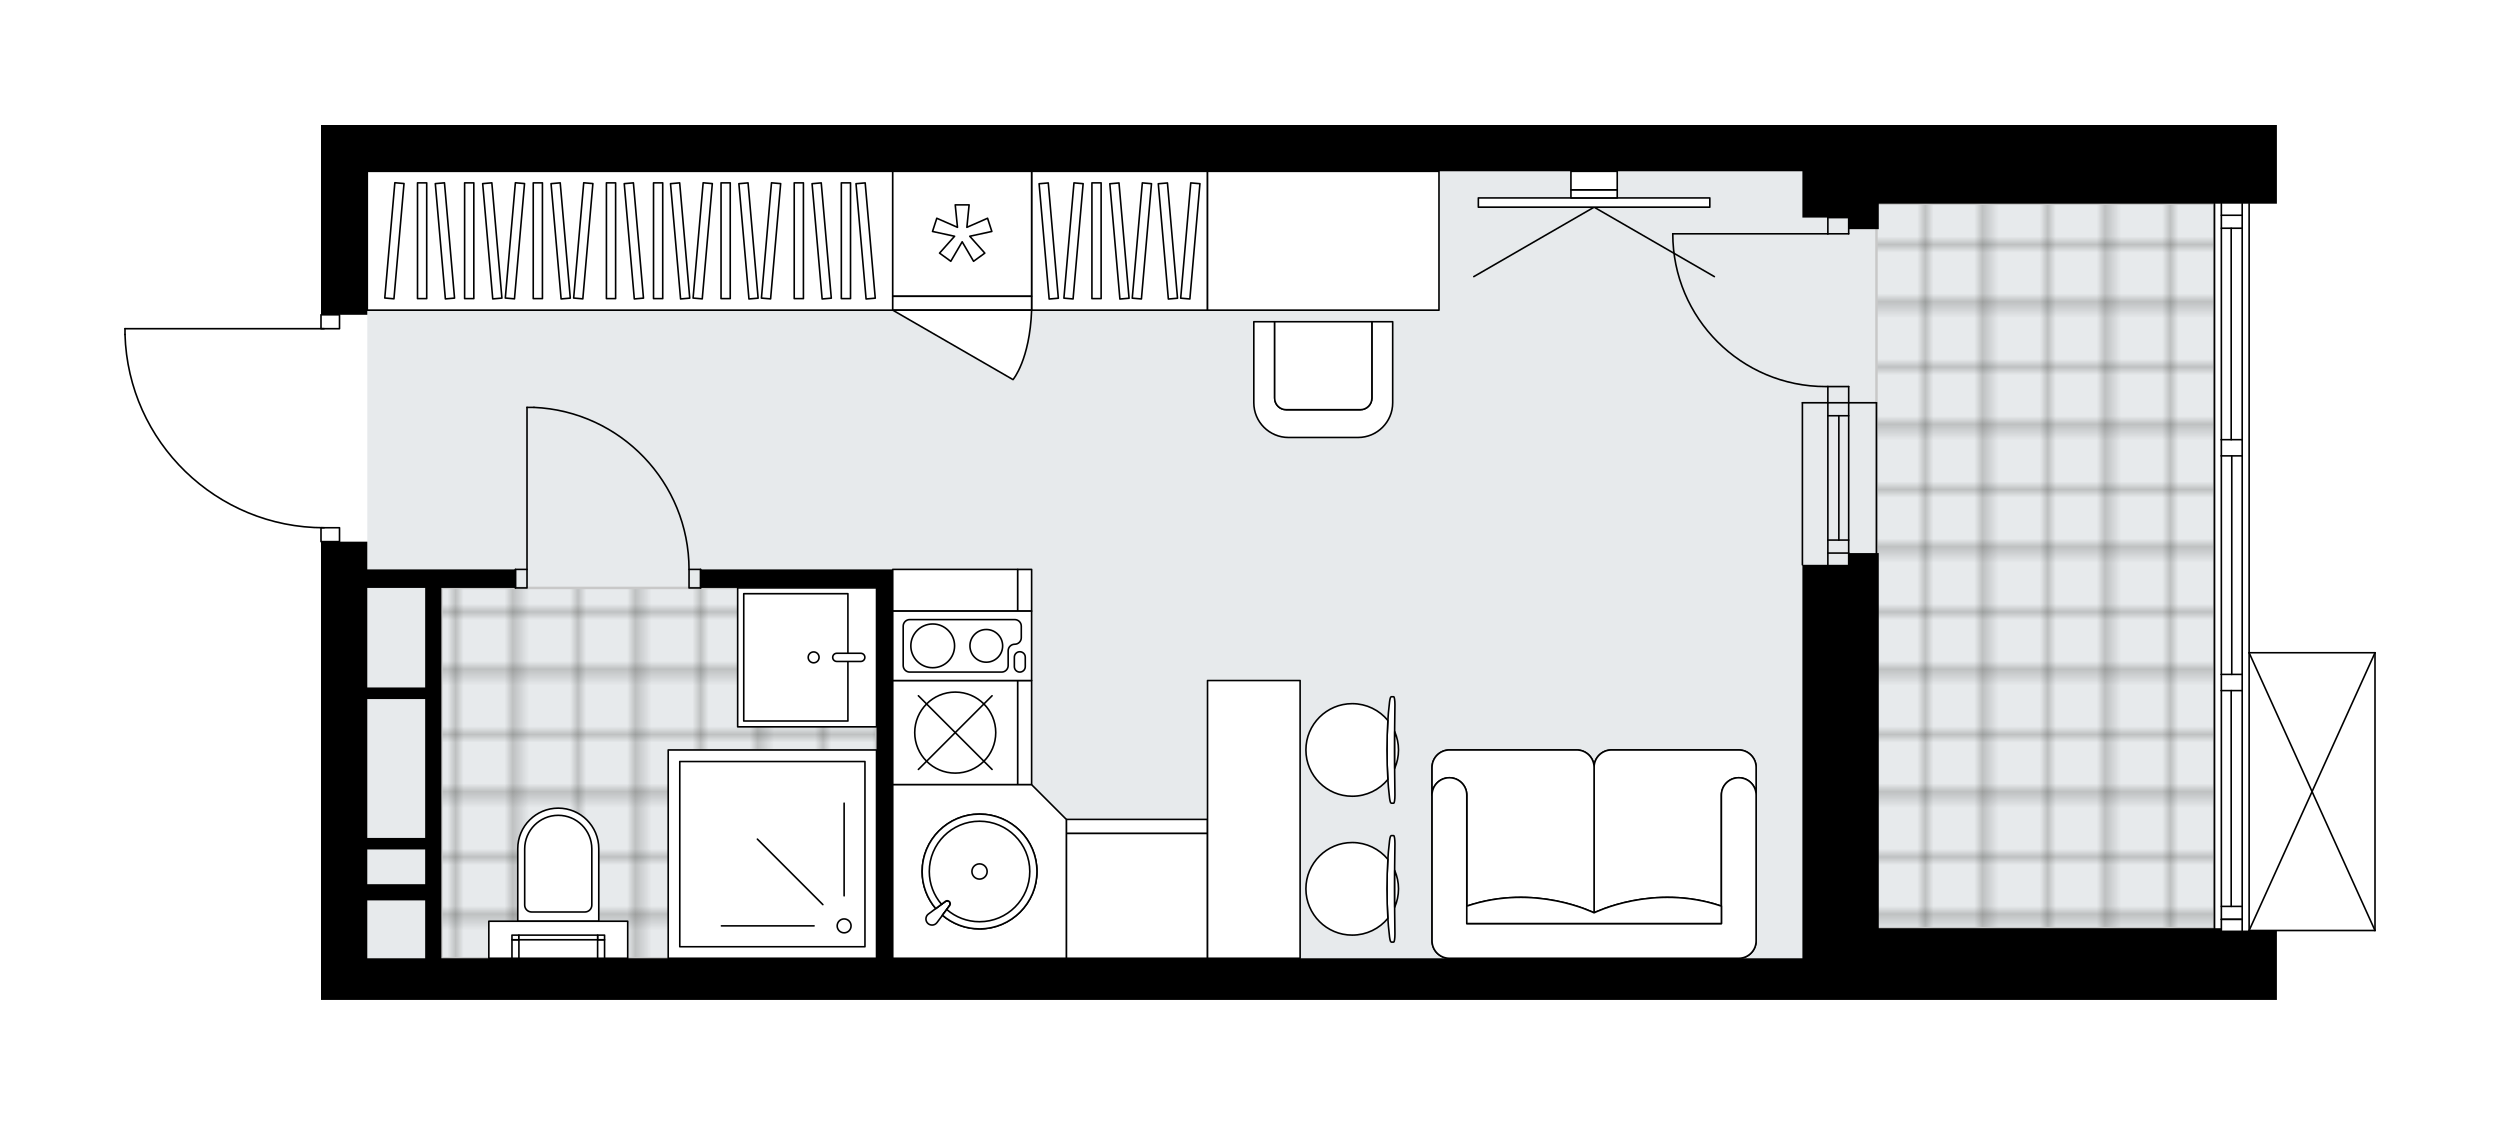
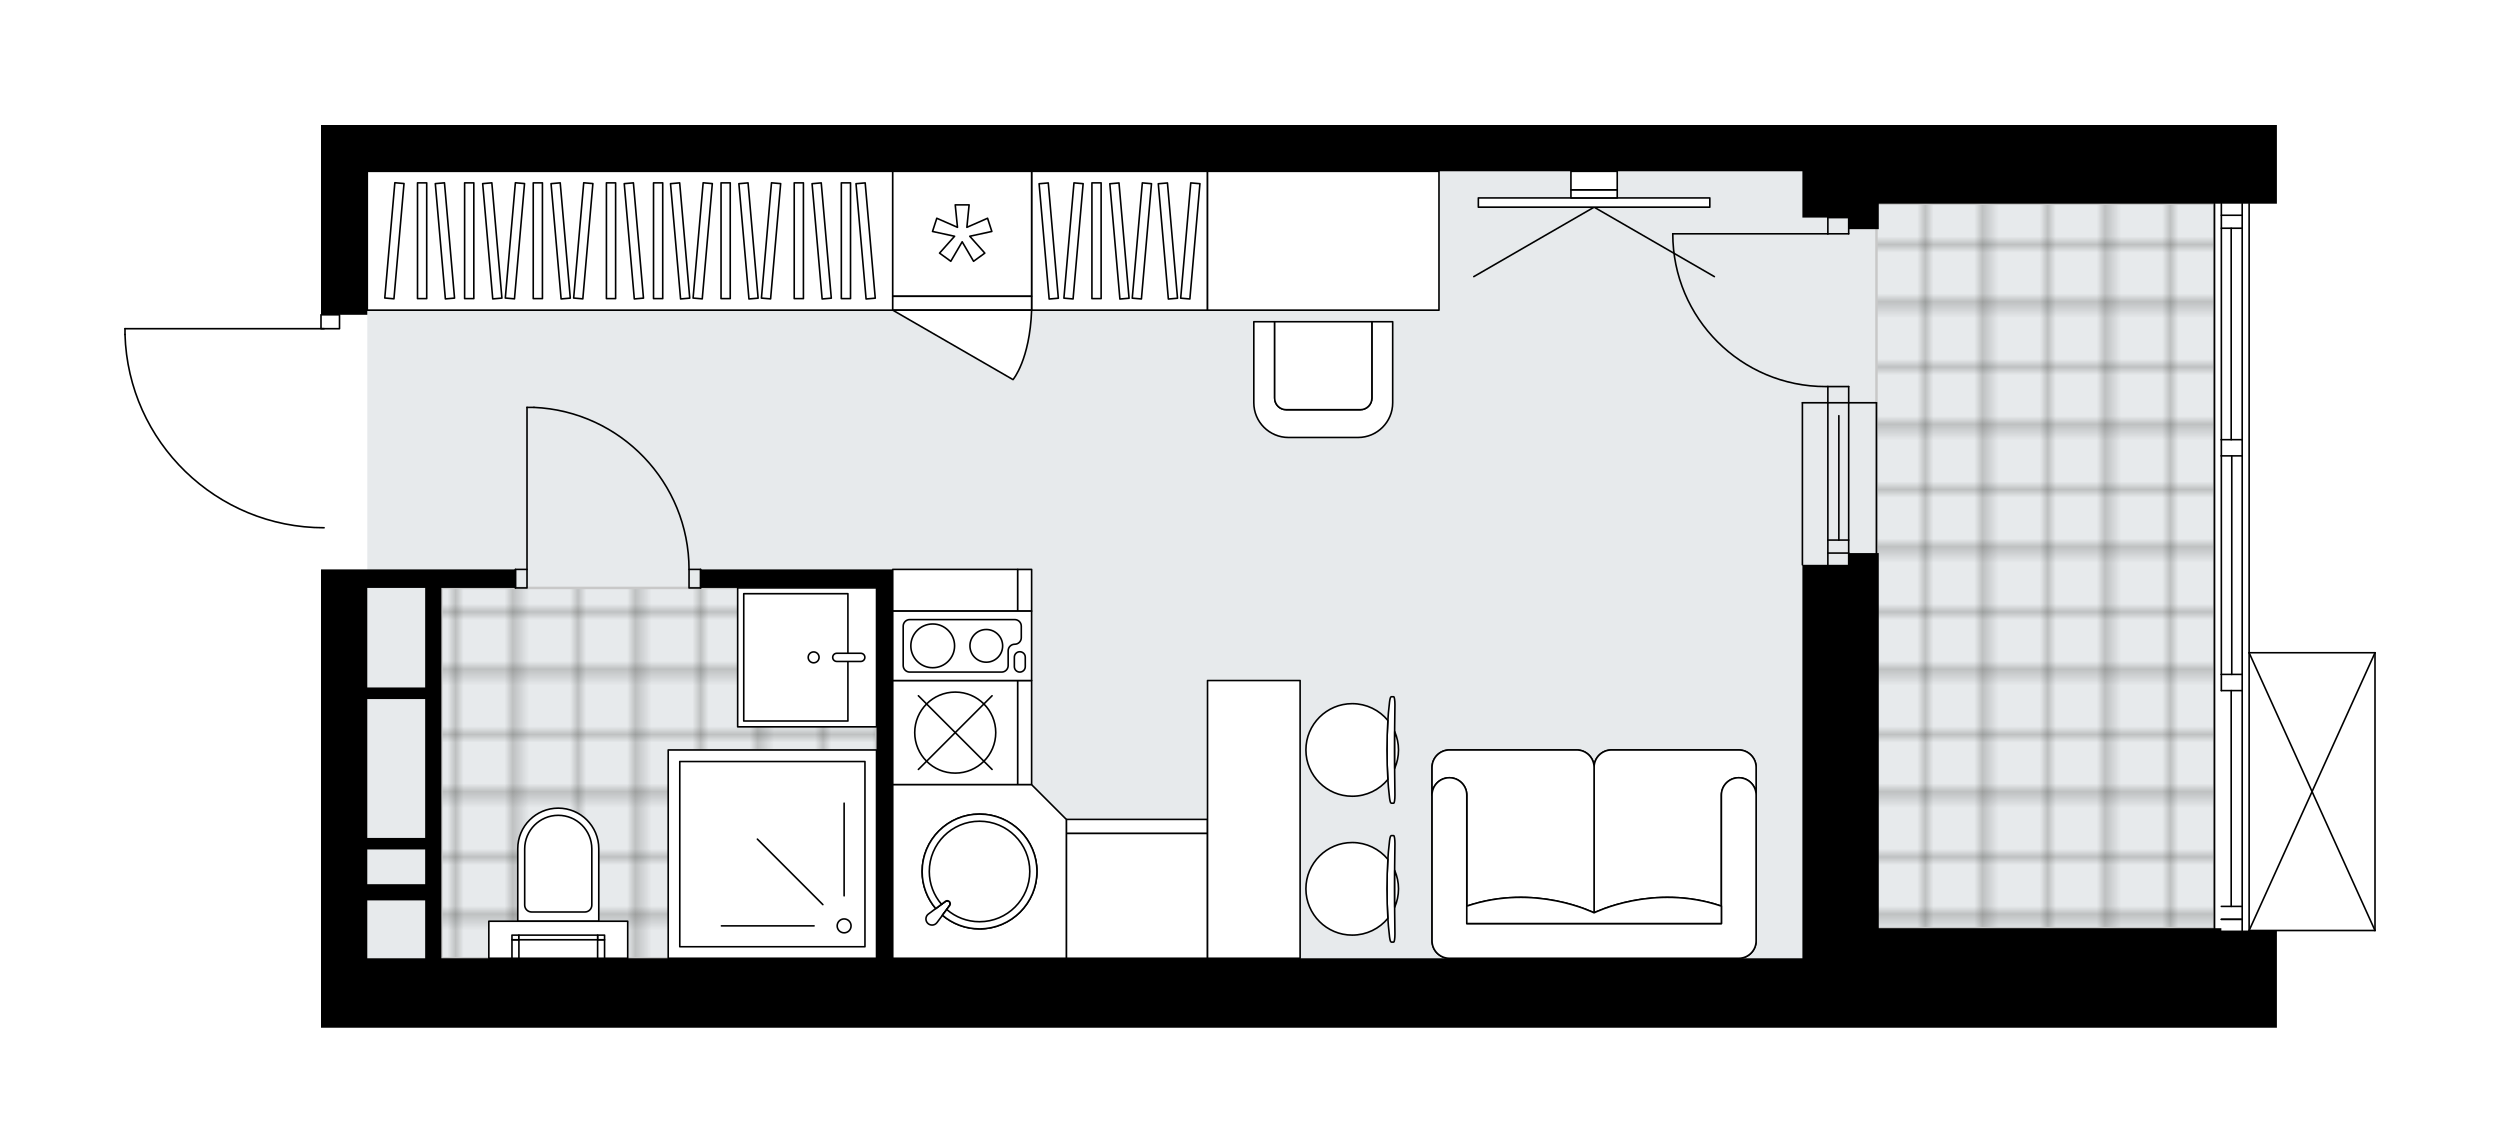
<svg xmlns="http://www.w3.org/2000/svg" xmlns:xlink="http://www.w3.org/1999/xlink" height="899.96px" id="Layer_1" style="enable-background:new 0 0 2000 899.96;" version="1.1" viewBox="0 0 2000 899.96" width="2000px" x="0px" y="0px" xml:space="preserve">
  <style type="text/css">
	.st0{fill:none;}
	.st1{opacity:0.5;fill:none;stroke:#1D1E1B;stroke-width:0.4;stroke-miterlimit:10;}
	.st2{fill:#FFFFFF;}
	.st3{fill:#E7EAEC;}
	.st4{fill:url(#SVGID_1_);stroke:#C8C8C8;stroke-width:2;stroke-linecap:round;stroke-linejoin:round;stroke-miterlimit:10;}
	
		.st5{fill:url(#SVGID_00000042016576350574051310000007259841806770447030_);stroke:#C8C8C8;stroke-width:2;stroke-linecap:round;stroke-linejoin:round;stroke-miterlimit:10;}
	.st6{fill:none;stroke:#000000;stroke-width:1.3;stroke-linecap:round;stroke-linejoin:round;stroke-miterlimit:10;}
	.st7{fill:#FFFFFF;stroke:#000000;stroke-width:1.3;stroke-linecap:round;stroke-linejoin:round;stroke-miterlimit:10;}
	.st8{fill:none;stroke:#000000;stroke-width:1.3;stroke-linecap:round;stroke-linejoin:round;}
	.st9{fill:none;stroke:#000000;stroke-width:1.3;stroke-linecap:round;stroke-linejoin:round;stroke-dasharray:10.157,10.157;}
	.st10{fill:none;stroke:#000000;stroke-width:1.3;stroke-linecap:round;stroke-linejoin:round;stroke-dasharray:10.389,10.389;}
	.st11{font-family:'Arial-BoldMT','Arial'; font-weight:bold;}
	.st12{font-size:97.988px;}
	.st13{font-size:81.656px;}
	.st14{font-family: 'ArialMT','Arial';}
	.st15{font-size:40px;}
</style>
  <pattern height="14.57" id="New_Pattern_Swatch_3" patternUnits="userSpaceOnUse" style="overflow:visible;" viewBox="7.49 -22.06 14.57 14.57" width="14.57" x="-1670.01" y="-978.25">
    <g>
      <rect class="st0" height="14.57" width="14.57" x="7.49" y="-22.06" />
      <g>
        <rect class="st1" height="7.29" width="7.29" x="14.77" y="-7.49" />
      </g>
      <g>
        <rect class="st1" height="7.29" width="7.29" x="0.2" y="-7.49" />
      </g>
      <g>
        <rect class="st1" height="7.29" width="7.29" x="22.06" y="-14.77" />
      </g>
      <g>
        <rect class="st1" height="7.29" width="7.29" x="7.49" y="-14.77" />
        <rect class="st1" height="7.29" width="7.29" x="14.77" y="-22.06" />
      </g>
      <g>
        <rect class="st1" height="7.29" width="7.29" x="0.2" y="-22.06" />
      </g>
      <g>
        <rect class="st1" height="7.29" width="7.29" x="22.06" y="-29.35" />
      </g>
      <g>
        <rect class="st1" height="7.29" width="7.29" x="7.49" y="-29.35" />
      </g>
    </g>
  </pattern>
  <path class="st2" d="M1900.63,522.1  c0.01,0.03,0.02,0.06,0.02,0.1V744.4c0,0.04-0.01,0.07-0.02,0.1c-0.01,0.05-0.01,0.1-0.03,0.14c-0.02,0.04-0.04,0.07-0.07,0.11  c-0.02,0.03-0.04,0.07-0.07,0.1c-0.04,0.04-0.09,0.07-0.14,0.1c-0.02,0.01-0.04,0.03-0.06,0.04c0,0,0,0-0.01,0  c-0.08,0.04-0.17,0.06-0.26,0.06h-78.48v54.9h-50h-33.33h-235.17h-61.11H293.84H256.8V433.96h0c-0.36,0-0.65-0.29-0.65-0.65v-10.5  c-40.69-0.77-79.06-16.74-108.33-45.16c-30.02-29.14-47.23-68.23-48.47-110.04c0,0,0-0.01,0-0.01c0,0,0-0.01,0-0.01v-4.64  c0-0.36,0.29-0.65,0.65-0.65h156.15v-10.46c0-0.36,0.29-0.65,0.65-0.65h0V100h37.03h296.28h851.8h296.28h83.33v62.96h-21.57  c0,0,0,0,0,0v358.59H1900c0,0,0,0,0.01,0c0.04,0,0.08,0.02,0.13,0.03c0.04,0.01,0.09,0.01,0.13,0.03c0,0,0,0,0.01,0  c0.02,0.01,0.04,0.03,0.06,0.04c0.05,0.03,0.1,0.06,0.14,0.1c0.03,0.03,0.04,0.06,0.07,0.1c0.02,0.04,0.05,0.07,0.07,0.11  C1900.62,522,1900.62,522.05,1900.63,522.1z" id="background" />
  <g id="floor">
    <polygon class="st3" points="293.84,137.04 293.84,766.63 1441.92,766.63 1441.92,770.33 1771.53,770.33 1771.53,162.96    1501.17,162.96 1501.17,137.04  " />
    <pattern id="SVGID_1_" patternTransform="matrix(6.532 0 0 6.532 30329.941 37890.383)" xlink:href="#New_Pattern_Swatch_3">
	</pattern>
    <polygon class="st4" points="1501.17,162.96 1501.17,742.55 1771.53,742.55 1771.53,162.96  " />
    <pattern id="SVGID_00000043440118294154715500000006638783848559910809_" patternTransform="matrix(6.532 0 0 6.532 30329.941 37890.383)" xlink:href="#New_Pattern_Swatch_3">
	</pattern>
    <polygon points="   353.09,620.34 353.09,620.34 353.09,766.63 701.22,766.63 701.22,707.37 701.22,627.75 701.22,470.35 353.09,470.35  " style="fill:url(#SVGID_00000043440118294154715500000006638783848559910809_);stroke:#C8C8C8;stroke-width:2;stroke-linecap:round;stroke-linejoin:round;stroke-miterlimit:10;" />
    <g id="LINE_00000112620093972577686590000009098446856761914498_">
      <line class="st6" x1="1462.29" x2="1462.29" y1="322.21" y2="451.83" />
    </g>
    <g id="LINE_00000134224657571769063140000011933558103996891031_">
      <line class="st6" x1="1478.95" x2="1478.95" y1="322.21" y2="451.83" />
    </g>
    <g id="LINE_00000155142321428178856730000014509147716243983270_">
      <line class="st6" x1="1471.08" x2="1471.08" y1="332.58" y2="432.07" />
    </g>
    <g id="LINE_00000154426086467983372510000010767971444146437005_">
      <line class="st6" x1="1462.29" x2="1478.95" y1="442.44" y2="442.44" />
    </g>
    <g id="LINE_00000083782910647620498950000010991166492414396591_">
-       <line class="st6" x1="1462.29" x2="1478.95" y1="332.58" y2="332.58" />
-     </g>
+       </g>
    <g id="LINE_00000149350291161649558470000005865756102272989612_">
      <line class="st6" x1="1441.92" x2="1441.92" y1="322.21" y2="451.83" />
    </g>
    <g id="LINE_00000143615926116667660860000012052614352919935412_">
      <line class="st6" x1="1501.17" x2="1501.17" y1="451.83" y2="322.21" />
    </g>
    <g id="LINE_00000103987762342032845150000002264174042615296902_">
      <line class="st6" x1="1462.27" x2="1478.94" y1="432.07" y2="432.07" />
    </g>
    <g id="LINE_00000089550639763559145680000013393524727396165017_">
      <line class="st6" x1="1441.92" x2="1501.17" y1="322.21" y2="322.21" />
    </g>
    <g id="LINE_00000054953480574181071940000003980286570312987288_">
      <line class="st6" x1="1771.53" x2="1771.53" y1="744.4" y2="162.96" />
    </g>
    <g id="LINE_00000108990806026289548580000000566782835998175423_">
      <line class="st6" x1="1777.08" x2="1793.75" y1="735.48" y2="735.48" />
    </g>
    <g id="LINE_00000126323797594763652200000001188552824674330009_">
      <line class="st6" x1="1777.08" x2="1793.75" y1="172.22" y2="172.22" />
    </g>
    <g id="LINE_00000164475509972151891340000016396960016353052575_">
      <line class="st6" x1="1784.95" x2="1784.95" y1="552.49" y2="725.11" />
    </g>
    <g id="LINE_00000152973594499418959360000000610307258465282224_">
      <line class="st6" x1="1784.95" x2="1784.95" y1="182.59" y2="351.74" />
    </g>
    <g id="LINE_00000158712315240005883110000003433446057115212708_">
      <line class="st6" x1="1793.75" x2="1777.08" y1="182.59" y2="182.59" />
    </g>
    <g id="LINE_00000110458152290393003090000011063281976786544769_">
      <line class="st6" x1="1777.08" x2="1793.75" y1="735.48" y2="735.48" />
    </g>
    <g id="LINE_00000013913054579940785160000016731306614582185620_">
      <line class="st6" x1="1793.75" x2="1777.08" y1="725.11" y2="725.11" />
    </g>
    <g id="LINE_00000060032321923164421270000013635681007044269998_">
      <line class="st6" x1="1777.08" x2="1793.75" y1="539.53" y2="539.53" />
    </g>
    <g id="LINE_00000059309594848193920130000007539304509142981025_">
      <line class="st6" x1="1793.75" x2="1793.75" y1="539.53" y2="552.49" />
    </g>
    <g id="LINE_00000109030724145954764210000010958612811449666219_">
      <line class="st6" x1="1793.75" x2="1777.08" y1="552.49" y2="552.49" />
    </g>
    <g id="LINE_00000008120227802046053040000008556226234702676105_">
      <line class="st6" x1="1777.08" x2="1777.08" y1="552.49" y2="539.53" />
    </g>
    <g id="LINE_00000138543678213134325940000014241635050476293278_">
      <line class="st6" x1="1799.3" x2="1799.3" y1="162.96" y2="744.4" />
    </g>
    <g id="LINE_00000087398669204663586600000017466474878666675873_">
      <line class="st6" x1="1777.08" x2="1793.75" y1="351.74" y2="351.74" />
    </g>
    <g id="LINE_00000033358647319140022370000007954828320154256022_">
      <line class="st6" x1="1793.75" x2="1793.75" y1="351.74" y2="364.7" />
    </g>
    <g id="LINE_00000144332814299427349750000010461120799923629196_">
      <line class="st6" x1="1793.75" x2="1777.08" y1="364.7" y2="364.7" />
    </g>
    <g id="LINE_00000120543889616550767790000010830338327100863634_">
      <line class="st6" x1="1777.08" x2="1777.08" y1="364.7" y2="351.74" />
    </g>
    <g id="LINE_00000125604564133323206280000009888424967078525851_">
      <line class="st6" x1="1785.41" x2="1785.41" y1="364.7" y2="539.53" />
    </g>
    <g id="LWPOLYLINE_00000176012990065677872930000010657520401818487487_">
      <line class="st6" x1="1777.08" x2="1777.08" y1="351.74" y2="162.96" />
    </g>
    <g id="LWPOLYLINE_00000006706159661068319970000016727340093667795341_">
      <line class="st6" x1="1777.08" x2="1777.08" y1="364.7" y2="539.53" />
    </g>
    <g id="LWPOLYLINE_00000003072659237991943810000011350719909087492520_">
-       <line class="st6" x1="1777.08" x2="1777.08" y1="552.49" y2="744.4" />
-     </g>
+       </g>
    <g id="LWPOLYLINE_00000175287630976099844700000006682905269402635172_">
      <line class="st6" x1="1793.75" x2="1793.75" y1="351.74" y2="162.96" />
    </g>
    <g id="LWPOLYLINE_00000177449993165201206900000002387359726628316836_">
      <line class="st6" x1="1793.75" x2="1793.75" y1="364.7" y2="539.53" />
    </g>
    <g id="LWPOLYLINE_00000035511457595454054740000001127599675777523901_">
      <line class="st6" x1="1793.75" x2="1793.75" y1="552.49" y2="744.4" />
    </g>
    <g id="LWPOLYLINE_00000159455139963769965830000009118770978091405214_">
-       <rect class="st6" height="11.11" width="14.81" x="256.8" y="422.2" />
-     </g>
+       </g>
    <g id="LWPOLYLINE_00000106841987367516473490000015042683314978452378_">
      <rect class="st6" height="11.11" width="14.81" x="256.8" y="251.84" />
    </g>
    <g id="LWPOLYLINE_00000052105507685038145730000017666324889962593709_">
      <path class="st6" d="M100,267.59c2.55,86.12,73.09,154.61,159.25,154.61" />
    </g>
    <g id="LINE_00000147913079414364243430000012585932213472228783_">
      <line class="st6" x1="259.25" x2="100" y1="262.95" y2="262.95" />
    </g>
    <g id="LINE_00000021079924716266764470000008407695050081048984_">
      <line class="st6" x1="100" x2="100" y1="262.95" y2="267.59" />
    </g>
    <g id="LWPOLYLINE_00000176743940583572925980000005416660273032558239_">
      <rect class="st6" height="14.81" width="9.26" x="412.35" y="455.53" />
    </g>
    <g id="LWPOLYLINE_00000054975762580278898330000002833177339328799386_">
      <rect class="st6" height="14.81" width="9.26" x="551.23" y="455.53" />
    </g>
    <g id="LINE_00000103234027673412637850000013250995446892810431_">
      <line class="st6" x1="412.35" x2="412.35" y1="455.53" y2="470.35" />
    </g>
    <g id="LINE_00000158716549918941562290000001710847824512587407_">
      <line class="st6" x1="560.49" x2="560.49" y1="455.53" y2="470.35" />
    </g>
    <g id="LINE_00000013877758954048701250000014830468776373728683_">
      <line class="st6" x1="421.61" x2="421.61" y1="455.53" y2="325.91" />
    </g>
    <g id="ARC_00000175294923705211989950000017604323833802158471_">
      <path class="st6" d="M427.16,325.91c69.36,3.09,124.02,60.19,124.07,129.62" />
    </g>
    <g id="LINE_00000123399080706920710620000005553767804930936215_">
      <line class="st6" x1="421.61" x2="427.16" y1="325.91" y2="325.91" />
    </g>
    <g id="ARC_00000139262910437856985280000012909829398466698388_">
      <path class="st6" d="M1462.29,309.25c-0.61,0.01-1.21,0.01-1.82,0.01c-67.51,0.01-122.24-54.72-122.25-122.23" />
    </g>
    <g id="LINE_00000030482159956323316570000009367931895682168730_">
      <line class="st6" x1="1462.29" x2="1338.22" y1="187.03" y2="187.03" />
    </g>
    <g id="LINE_00000111909067811758234200000004201543824922911105_">
      <line class="st6" x1="1462.29" x2="1462.29" y1="322.21" y2="309.25" />
    </g>
    <g id="LINE_00000039848032199497744170000009542491998587201209_">
      <line class="st6" x1="1462.29" x2="1478.95" y1="309.25" y2="309.25" />
    </g>
    <g id="LINE_00000026141236511666332560000010930376594552845712_">
      <line class="st6" x1="1478.95" x2="1478.95" y1="309.25" y2="322.21" />
    </g>
    <g id="LINE_00000016769155869411036470000004206179705718471300_">
      <line class="st6" x1="1478.95" x2="1478.95" y1="174.07" y2="187.03" />
    </g>
    <g id="LINE_00000183964047311912720710000017340962670653186185_">
      <line class="st6" x1="1478.95" x2="1462.29" y1="187.03" y2="187.03" />
    </g>
    <g id="LINE_00000066507615481820309670000001931862953627011739_">
      <line class="st6" x1="1462.29" x2="1462.29" y1="187.03" y2="174.07" />
    </g>
    <g id="LINE_00000125580626783903035270000005487805209866181053_">
      <line class="st6" x1="1478.95" x2="1462.29" y1="174.07" y2="174.07" />
    </g>
    <g id="LINE_00000170276427192405483140000007853541178193364142_">
      <line class="st6" x1="1900" x2="1900" y1="522.2" y2="744.4" />
    </g>
    <g id="LINE_00000088832853056260165700000013292637913831104443_">
      <line class="st6" x1="1900" x2="1799.3" y1="744.4" y2="744.4" />
    </g>
    <g id="LINE_00000023283145288096739470000005907768454262732422_">
      <line class="st6" x1="1799.3" x2="1900" y1="522.2" y2="522.2" />
    </g>
    <g id="LWPOLYLINE_00000091005963503736761380000003951240190308500388_">
      <line class="st6" x1="1799.3" x2="1900" y1="744.4" y2="522.2" />
    </g>
    <g id="LWPOLYLINE_00000124858888906480564420000001037477144129777285_">
      <line class="st6" x1="1799.3" x2="1900" y1="522.2" y2="744.4" />
    </g>
    <polygon points="1441.92,100 590.12,100 293.84,100 256.8,100 256.8,251.84 293.84,251.84 293.84,138.89 590.12,138.89    590.12,137.03 1441.92,137.03 1441.92,162.96 1441.92,174.07 1478.95,174.07 1478.95,183.33 1503.02,183.33 1503.02,174.07    1503.02,162.96 1738.19,162.96 1821.52,162.96 1821.52,100 1738.19,100  " />
-     <path d="M1777.08,742.55h-5.56h-268.5V451.83v-9.39h-24.07v9.39h-37.03v314.8H714.18V470.35v-14.81H560.49v14.81h140.73v296.28   H353.09v-46.29v-12.96V633.3V470.35h59.26v-14.81H293.84v-22.22H256.8v366.64h37.03h1148.08h61.11h235.17h33.33h50V744.4h-44.44   V742.55z M293.84,470.35h46.29v79.62h-46.29V470.35z M293.84,559.23h46.29v74.07v37.03h-46.29V559.23z M293.84,679.59h46.29v27.78   h-46.29V679.59z M293.84,766.63v-46.29h46.29v46.29H293.84z" />
+     <path d="M1777.08,742.55h-5.56h-268.5V451.83v-9.39h-24.07v9.39h-37.03v314.8H714.18V470.35v-14.81H560.49v14.81h140.73v296.28   H353.09v-46.29v-12.96V633.3V470.35h59.26v-14.81H293.84H256.8v366.64h37.03h1148.08h61.11h235.17h33.33h50V744.4h-44.44   V742.55z M293.84,470.35h46.29v79.62h-46.29V470.35z M293.84,559.23h46.29v74.07v37.03h-46.29V559.23z M293.84,679.59h46.29v27.78   h-46.29V679.59z M293.84,766.63v-46.29h46.29v46.29H293.84z" />
  </g>
  <g id="mebel">
    <g>
      <rect class="st7" height="99.99" transform="matrix(6.123234e-17 -1 1 6.123234e-17 291.985 1236.386)" width="33.33" x="747.52" y="422.2" />
      <rect class="st7" height="11.11" transform="matrix(6.123234e-17 -1 1 6.123234e-17 347.537 1291.938)" width="33.33" x="803.07" y="466.65" />
    </g>
    <g>
      <rect class="st7" height="99.99" transform="matrix(-1 -4.434909e-11 4.434909e-11 -1 1819.094 1433.26)" width="112.96" x="853.07" y="666.63" />
      <rect class="st7" height="11.11" transform="matrix(-1 -4.434909e-11 4.434909e-11 -1 1819.094 1322.156)" width="112.96" x="853.07" y="655.52" />
    </g>
    <g>
      <g>
        <g id="LINE_00000169548109467820789850000006373573776945815173_">
          <path class="st7" d="M1111.65,638.47c-2.82-22.41-2.82-54.59,0-77c0.33-2.59,0.81-4.09,1.33-4.09h0.13h1.83c0.55,0,1,2.9,1,6.48      c-0.38,24.01-0.38,48.21,0,72.22c0,3.58-0.45,6.48-1,6.48h-1.83h-0.13C1112.47,642.56,1111.98,641.06,1111.65,638.47z" />
        </g>
        <g>
          <path class="st7" d="M1115.77,614.63c1.94-4.5,3.03-9.45,3.03-14.66c0-5.21-1.09-10.16-3.03-14.66      C1115.7,595.09,1115.7,604.85,1115.77,614.63z" />
          <path class="st7" d="M1110.31,623.56c-0.98-15.1-0.98-32.08,0-47.18c-6.79-8.21-17.06-13.45-28.55-13.45      c-20.45,0-37.03,16.58-37.03,37.03c0,20.45,16.58,37.03,37.03,37.03C1093.25,637.01,1103.52,631.77,1110.31,623.56z" />
        </g>
      </g>
      <g>
        <g id="LINE_00000050658049449497419930000010092713419003886763_">
          <path class="st7" d="M1111.65,749.58c-2.82-22.41-2.82-54.59,0-77c0.33-2.59,0.81-4.09,1.33-4.09h0.13h1.83c0.55,0,1,2.9,1,6.48      c-0.38,24.01-0.38,48.21,0,72.22c0,3.58-0.45,6.48-1,6.48h-1.83h-0.13C1112.47,753.66,1111.98,752.16,1111.65,749.58z" />
        </g>
        <g>
          <path class="st7" d="M1115.77,725.73c1.94-4.5,3.03-9.45,3.03-14.66s-1.09-10.16-3.03-14.66      C1115.7,706.2,1115.7,715.95,1115.77,725.73z" />
          <path class="st7" d="M1110.31,734.66c-0.98-15.1-0.98-32.08,0-47.18c-6.79-8.21-17.06-13.45-28.55-13.45      c-20.45,0-37.03,16.58-37.03,37.03c0,20.45,16.58,37.03,37.03,37.03C1093.25,748.11,1103.52,742.88,1110.31,734.66z" />
        </g>
      </g>
      <rect class="st7" height="74.07" transform="matrix(-1.349624e-10 1 -1 -1.349624e-10 1658.582 -347.537)" width="222.21" x="891.96" y="618.49" />
    </g>
    <g>
      <rect class="st7" height="140.73" transform="matrix(8.253071e-11 -1 1 8.253071e-11 703.069 1088.246)" width="111.1" x="840.11" y="122.22" />
      <g>
        <rect class="st7" height="7.36" transform="matrix(1.357564e-10 -1 1 1.357564e-10 684.629 1069.805)" width="92.59" x="830.92" y="188.91" />
        <rect class="st7" height="7.36" transform="matrix(0.087 -0.996 0.996 0.087 592.266 1031.522)" width="92.59" x="812.69" y="188.91" />
        <rect class="st7" height="7.36" transform="matrix(-0.087 -0.996 0.996 -0.087 720.136 1045.058)" width="92.59" x="792.58" y="188.91" />
        <rect class="st7" height="7.36" transform="matrix(0.087 -0.996 0.996 0.087 677.571 1124.616)" width="92.59" x="906.14" y="188.91" />
        <rect class="st7" height="7.36" transform="matrix(-0.087 -0.996 0.996 -0.087 823.776 1140.027)" width="92.59" x="887.92" y="188.91" />
        <rect class="st7" height="7.36" transform="matrix(0.087 -0.996 0.996 0.087 642.188 1086.002)" width="92.59" x="867.38" y="188.91" />
        <rect class="st7" height="7.36" transform="matrix(-0.087 -0.996 0.996 -0.087 781.636 1101.413)" width="92.59" x="849.15" y="188.91" />
      </g>
    </g>
    <g>
      <polygon class="st7" points="714.19,248.14 714.19,137.04 590.12,137.04 293.84,137.04 293.84,248.14   " />
      <g>
        <rect class="st7" height="7.36" transform="matrix(0.087 -0.996 0.996 0.087 96.239 490.203)" width="92.59" x="269.31" y="188.91" />
        <rect class="st7" height="7.36" transform="matrix(1.782113e-10 -1 1 1.782113e-10 145.098 530.274)" width="92.59" x="291.39" y="188.91" />
        <rect class="st7" height="7.36" transform="matrix(1.800392e-10 -1 1 1.800392e-10 182.784 567.96)" width="92.59" x="329.08" y="188.91" />
        <rect class="st7" height="7.36" transform="matrix(-0.087 -0.996 0.996 -0.087 195.08 563.934)" width="92.59" x="309.62" y="188.91" />
        <rect class="st7" height="7.36" transform="matrix(1.800587e-10 -1 1 1.800587e-10 237.679 622.856)" width="92.59" x="383.97" y="188.91" />
        <rect class="st7" height="7.36" transform="matrix(0.087 -0.996 0.996 0.087 184.272 586.273)" width="92.59" x="365.74" y="188.91" />
        <rect class="st7" height="7.36" transform="matrix(-0.087 -0.996 0.996 -0.087 236.277 601.684)" width="92.59" x="347.52" y="188.91" />
        <rect class="st7" height="7.36" transform="matrix(0.087 -0.996 0.996 0.087 234.193 640.753)" width="92.59" x="420.43" y="188.91" />
        <rect class="st7" height="7.36" transform="matrix(-0.087 -0.996 0.996 -0.087 295.73 656.163)" width="92.59" x="402.2" y="188.91" />
        <rect class="st7" height="7.36" transform="matrix(1.785452e-10 -1 1 1.785452e-10 296.223 681.399)" width="92.59" x="442.52" y="188.91" />
        <rect class="st7" height="7.36" transform="matrix(1.797247e-10 -1 1 1.797247e-10 333.909 719.085)" width="92.59" x="480.2" y="188.91" />
        <rect class="st7" height="7.36" transform="matrix(-0.087 -0.996 0.996 -0.087 359.376 714.484)" width="92.59" x="460.75" y="188.91" />
        <rect class="st7" height="7.36" transform="matrix(1.798420e-10 -1 1 1.798420e-10 387.921 773.097)" width="92.59" x="534.22" y="188.91" />
        <rect class="st7" height="7.36" transform="matrix(0.087 -0.996 0.996 0.087 321.419 735.943)" width="92.59" x="515.99" y="188.91" />
        <rect class="st7" height="7.36" transform="matrix(-0.087 -0.996 0.996 -0.087 399.613 751.354)" width="92.59" x="497.76" y="188.91" />
        <rect class="st7" height="7.36" transform="matrix(0.087 -0.996 0.996 0.087 371.34 790.423)" width="92.59" x="570.67" y="188.91" />
        <rect class="st7" height="7.36" transform="matrix(-0.087 -0.996 0.996 -0.087 459.067 805.833)" width="92.59" x="552.44" y="188.91" />
        <rect class="st7" height="7.36" transform="matrix(1.797247e-10 -1 1 1.797247e-10 446.464 831.64)" width="92.59" x="592.76" y="188.91" />
        <rect class="st7" height="7.36" transform="matrix(1.814531e-10 -1 1 1.814531e-10 484.151 869.327)" width="92.59" x="630.45" y="188.91" />
        <rect class="st7" height="7.36" transform="matrix(-0.087 -0.996 0.996 -0.087 522.712 864.154)" width="92.59" x="610.99" y="188.91" />
        <rect class="st7" height="7.36" transform="matrix(-0.087 -0.996 0.996 -0.087 560.924 899.169)" width="92.59" x="646.14" y="188.91" />
      </g>
    </g>
    <g>
      <g>
        <g id="LINE_00000063617297437129662590000011468543477885555099_">
          <line class="st7" x1="1275.27" x2="1371.48" y1="165.74" y2="221.29" />
        </g>
        <g id="LINE_00000132056211122674383570000018231964867336241299_">
          <line class="st7" x1="1275.27" x2="1179.05" y1="165.74" y2="221.29" />
        </g>
      </g>
      <rect class="st7" height="185.17" transform="matrix(2.725927e-10 -1 1 2.725927e-10 1113.231 1437.3)" width="7.41" x="1271.56" y="69.45" />
      <rect class="st7" height="37.03" transform="matrix(-2.702764e-10 1 -1 -2.702764e-10 1430.356 -1120.175)" width="6.48" x="1272.02" y="136.57" />
      <rect class="st7" height="37.03" transform="matrix(2.700134e-10 -1 1 2.700134e-10 1130.822 1419.708)" width="14.81" x="1267.86" y="125.93" />
    </g>
    <g>
      <path class="st7" d="M1159.58,766.63c-7.7,0-13.94-6.24-13.94-13.94V613.91c0-7.7,6.24-13.94,13.94-13.94h101.74    c7.7,0,13.94,6.24,13.94,13.94c0-7.7,6.24-13.94,13.94-13.94h101.74c7.7,0,13.94,6.24,13.94,13.94v138.78    c0,7.7-6.24,13.94-13.94,13.94H1159.58z" />
      <path class="st7" d="M1377.11,636.08L1377.11,636.08c0-7.67,6.22-13.89,13.89-13.89h0c7.67,0,13.89,6.22,13.89,13.89l0,0v-22.17    c0-7.7-6.24-13.94-13.94-13.94h-101.74c-7.7,0-13.94,6.24-13.94,13.94v116.37c0,0,47.41-23.85,101.85-5.37V636.08z" />
      <path class="st7" d="M1173.42,636.08L1173.42,636.08c0-7.67-6.22-13.89-13.89-13.89l0,0c-7.67,0-13.89,6.22-13.89,13.89l0,0    v-22.17c0-7.7,6.24-13.94,13.94-13.94h101.74c7.7,0,13.94,6.24,13.94,13.94v116.37c0,0-47.41-23.85-101.85-5.37V636.08z" />
      <path class="st7" d="M1145.64,636.08c0-7.67,6.22-13.89,13.89-13.89l0,0c7.67,0,13.89,6.22,13.89,13.89v102.77h203.69V636.08    c0-7.67,6.22-13.89,13.89-13.89h0c7.67,0,13.89,6.22,13.89,13.89v116.61c0,7.7-6.24,13.94-13.94,13.94h-231.36    c-7.7,0-13.94-6.24-13.94-13.94V636.08z" />
      <path class="st7" d="M1173.42,724.9c54.44-18.48,101.85,5.37,101.85,5.37s47.41-23.85,101.85-5.37v13.95h-203.69V724.9z" />
    </g>
    <g>
      <g>
        <g>
          <path class="st7" d="M1097.5,257.4v61.11c0,5.11-4.15,9.26-9.26,9.26h-59.26c-5.11,0-9.26-4.15-9.26-9.26V257.4h-16.67v64.83      c0,15.33,12.43,27.75,27.76,27.75h55.59c15.33,0,27.75-12.43,27.75-27.75V257.4H1097.5z" />
        </g>
        <path class="st7" d="M1028.98,327.76h59.26c5.11,0,9.26-4.15,9.26-9.26V257.4h-77.77v61.11     C1019.72,323.62,1023.87,327.76,1028.98,327.76z" />
      </g>
      <rect class="st7" height="111.1" width="185.17" x="966.02" y="137.04" />
    </g>
    <g>
      <rect class="st7" height="166.66" transform="matrix(-4.500063e-11 1 -1 -4.500063e-11 1301.197 65.4)" width="166.66" x="534.57" y="599.97" />
      <rect class="st7" height="148.14" transform="matrix(-4.502728e-11 1 -1 -4.502728e-11 1301.197 65.4)" width="148.14" x="543.83" y="609.23" />
      <circle class="st7" cx="675.3" cy="740.7" r="5.56" />
      <line class="st7" x1="675.3" x2="675.3" y1="716.63" y2="642.56" />
      <line class="st7" x1="658.28" x2="605.91" y1="723.68" y2="671.31" />
      <line class="st7" x1="651.23" x2="577.16" y1="740.7" y2="740.7" />
    </g>
    <g>
      <rect class="st7" height="111.1" transform="matrix(-4.446328e-11 1 -1 -4.446328e-11 1171.579 -119.769)" width="111.11" x="590.12" y="470.35" />
      <rect class="st7" height="83.33" transform="matrix(-4.466845e-11 1 -1 -4.466845e-11 1162.547 -110.776)" width="101.85" x="585.74" y="484.22" />
      <path class="st7" d="M666.16,525.89L666.16,525.89c0-1.81,1.47-3.27,3.27-3.27h19.2c1.81,0,3.27,1.47,3.27,3.27l0,0    c0,1.81-1.47,3.27-3.27,3.27h-19.2C667.63,529.16,666.16,527.69,666.16,525.89z" />
      <circle class="st7" cx="650.91" cy="525.89" r="4.35" />
    </g>
    <g>
      <rect class="st7" height="99.99" transform="matrix(-1 -4.481005e-11 4.481005e-11 -1 1539.478 374.066)" width="111.1" x="714.19" y="137.04" />
      <rect class="st7" height="11.11" transform="matrix(-1 -4.481005e-11 4.481005e-11 -1 1539.478 485.17)" width="111.1" x="714.19" y="237.03" />
      <polygon class="st7" points="773.5,181.86 775.29,163.89 764.18,163.89 765.98,181.86 749.44,174.6 746.01,185.16 763.66,189.01     751.64,202.49 760.63,209.02 769.74,193.43 778.85,209.02 787.84,202.49 775.82,189.01 793.47,185.16 790.04,174.6   " />
      <path class="st7" d="M714.19,248.14l96.22,55.55c0,0,13.41-15.64,14.89-55.55H714.19z" />
    </g>
    <g>
      <rect class="st7" height="99.99" transform="matrix(4.464080e-11 -1 1 4.464080e-11 178.103 1350.268)" width="83.33" x="722.52" y="536.09" />
      <rect class="st7" height="11.11" transform="matrix(4.464080e-11 -1 1 4.464080e-11 233.655 1405.82)" width="83.33" x="778.07" y="580.53" />
      <circle class="st7" cx="764.19" cy="586.08" r="32.41" />
      <line class="st7" x1="734.72" x2="793.65" y1="556.62" y2="615.54" />
      <line class="st7" x1="793.65" x2="734.72" y1="556.62" y2="615.54" />
    </g>
    <g>
      <rect class="st7" height="111.1" transform="matrix(4.462992e-11 -1 1 4.462992e-11 253.099 1286.383)" width="55.55" x="741.96" y="461.09" />
      <path class="st7" d="M727.8,537.67h73.48c2.9,0,5.25-2.35,5.25-5.25v-11.78c0-2.9,2.35-5.25,5.25-5.25l0,0    c2.9,0,5.25-2.35,5.25-5.25v-9.22c0-2.9-2.35-5.25-5.25-5.25H727.8c-2.9,0-5.25,2.35-5.25,5.25v31.49    C722.56,535.32,724.91,537.67,727.8,537.67z" />
      <path class="st7" d="M820.22,525.76v7.54c0,2.42-1.96,4.37-4.37,4.37l0,0c-2.42,0-4.37-1.96-4.37-4.37v-7.54    c0-2.42,1.96-4.37,4.37-4.37l0,0C818.27,521.39,820.22,523.35,820.22,525.76z" />
      <circle class="st7" cx="789.04" cy="516.68" r="13.08" />
      <circle class="st7" cx="746.17" cy="516.68" r="17.5" />
    </g>
    <g>
      <polygon class="st7" points="825.29,627.75 714.19,627.75 714.19,766.63 853.07,766.63 853.07,655.52   " />
      <g id="ARC_00000052074367602613531400000000640435934704497287_">
        <path class="st7" d="M749.58,738.08c-0.28,0.38-0.62,0.72-1,1c-2.17,1.62-5.24,1.17-6.86-1c-1.62-2.17-1.17-5.24,1-6.86     l13.9-10.36c0.73-0.39,1.6-0.39,2.33,0c1.19,0.64,1.63,2.13,0.99,3.32L749.58,738.08z" />
      </g>
      <path class="st7" d="M748.59,726.84l8.03-5.98c0.73-0.39,1.6-0.39,2.33,0c1.19,0.64,1.63,2.13,0.99,3.32l-5.98,8.03    c8.01,6.79,18.35,10.9,29.67,10.9c25.36,0,45.92-20.56,45.92-45.92s-20.56-45.92-45.92-45.92c-25.36,0-45.92,20.56-45.92,45.92    C737.71,708.5,741.81,718.84,748.59,726.84z" />
      <path class="st7" d="M748.59,726.84l8.03-5.98c0.73-0.39,1.6-0.39,2.33,0c1.19,0.64,1.63,2.13,0.99,3.32l-5.98,8.03    c8.01,6.79,18.35,10.9,29.67,10.9c25.36,0,45.92-20.56,45.92-45.92s-20.56-45.92-45.92-45.92c-25.36,0-45.92,20.56-45.92,45.92    C737.71,708.5,741.81,718.84,748.59,726.84z" />
      <path class="st7" d="M756.62,720.86c0.73-0.39,1.6-0.39,2.33,0c1.19,0.64,1.63,2.13,0.99,3.32l-2.55,3.42    c7.04,6.08,16.2,9.78,26.24,9.78c22.2,0,40.2-18,40.2-40.2s-18-40.2-40.2-40.2c-22.2,0-40.2,18-40.2,40.2    c0,10.03,3.7,19.18,9.77,26.22L756.62,720.86z" />
-       <circle class="st7" cx="783.63" cy="697.19" r="6.09" />
    </g>
    <g>
      <g>
        <path class="st7" d="M446.61,646.51L446.61,646.51c17.9,0,32.41,14.51,32.41,32.41V737h-64.81v-58.08     C414.21,661.02,428.72,646.51,446.61,646.51z" />
        <rect class="st7" height="29.63" transform="matrix(-1 -9.009472e-11 9.009472e-11 -1 893.225 1503.626)" width="111.1" x="391.06" y="737" />
        <path class="st7" d="M446.61,652.26L446.61,652.26c14.83,0,26.85,12.02,26.85,26.85v44.93c0,3.07-2.49,5.56-5.56,5.56h-42.59     c-3.07,0-5.56-2.49-5.56-5.56v-44.93C419.76,664.28,431.78,652.26,446.61,652.26z" />
      </g>
      <g>
        <rect class="st7" height="14.81" transform="matrix(-1 -8.447922e-11 8.447922e-11 -1 961.739 1518.44)" width="5.56" x="478.09" y="751.81" />
        <rect class="st7" height="3.7" transform="matrix(-1 -8.447922e-11 8.447922e-11 -1 961.739 1499.923)" width="5.56" x="478.09" y="748.11" />
        <rect class="st7" height="14.81" transform="matrix(-1 -8.644387e-11 8.644387e-11 -1 824.711 1518.44)" width="5.56" x="409.58" y="751.81" />
        <rect class="st7" height="3.7" transform="matrix(-1 -8.644387e-11 8.644387e-11 -1 824.711 1499.923)" width="5.56" x="409.58" y="748.11" />
        <rect class="st7" height="3.7" width="62.96" x="415.13" y="748.11" />
      </g>
    </g>
  </g>
</svg>